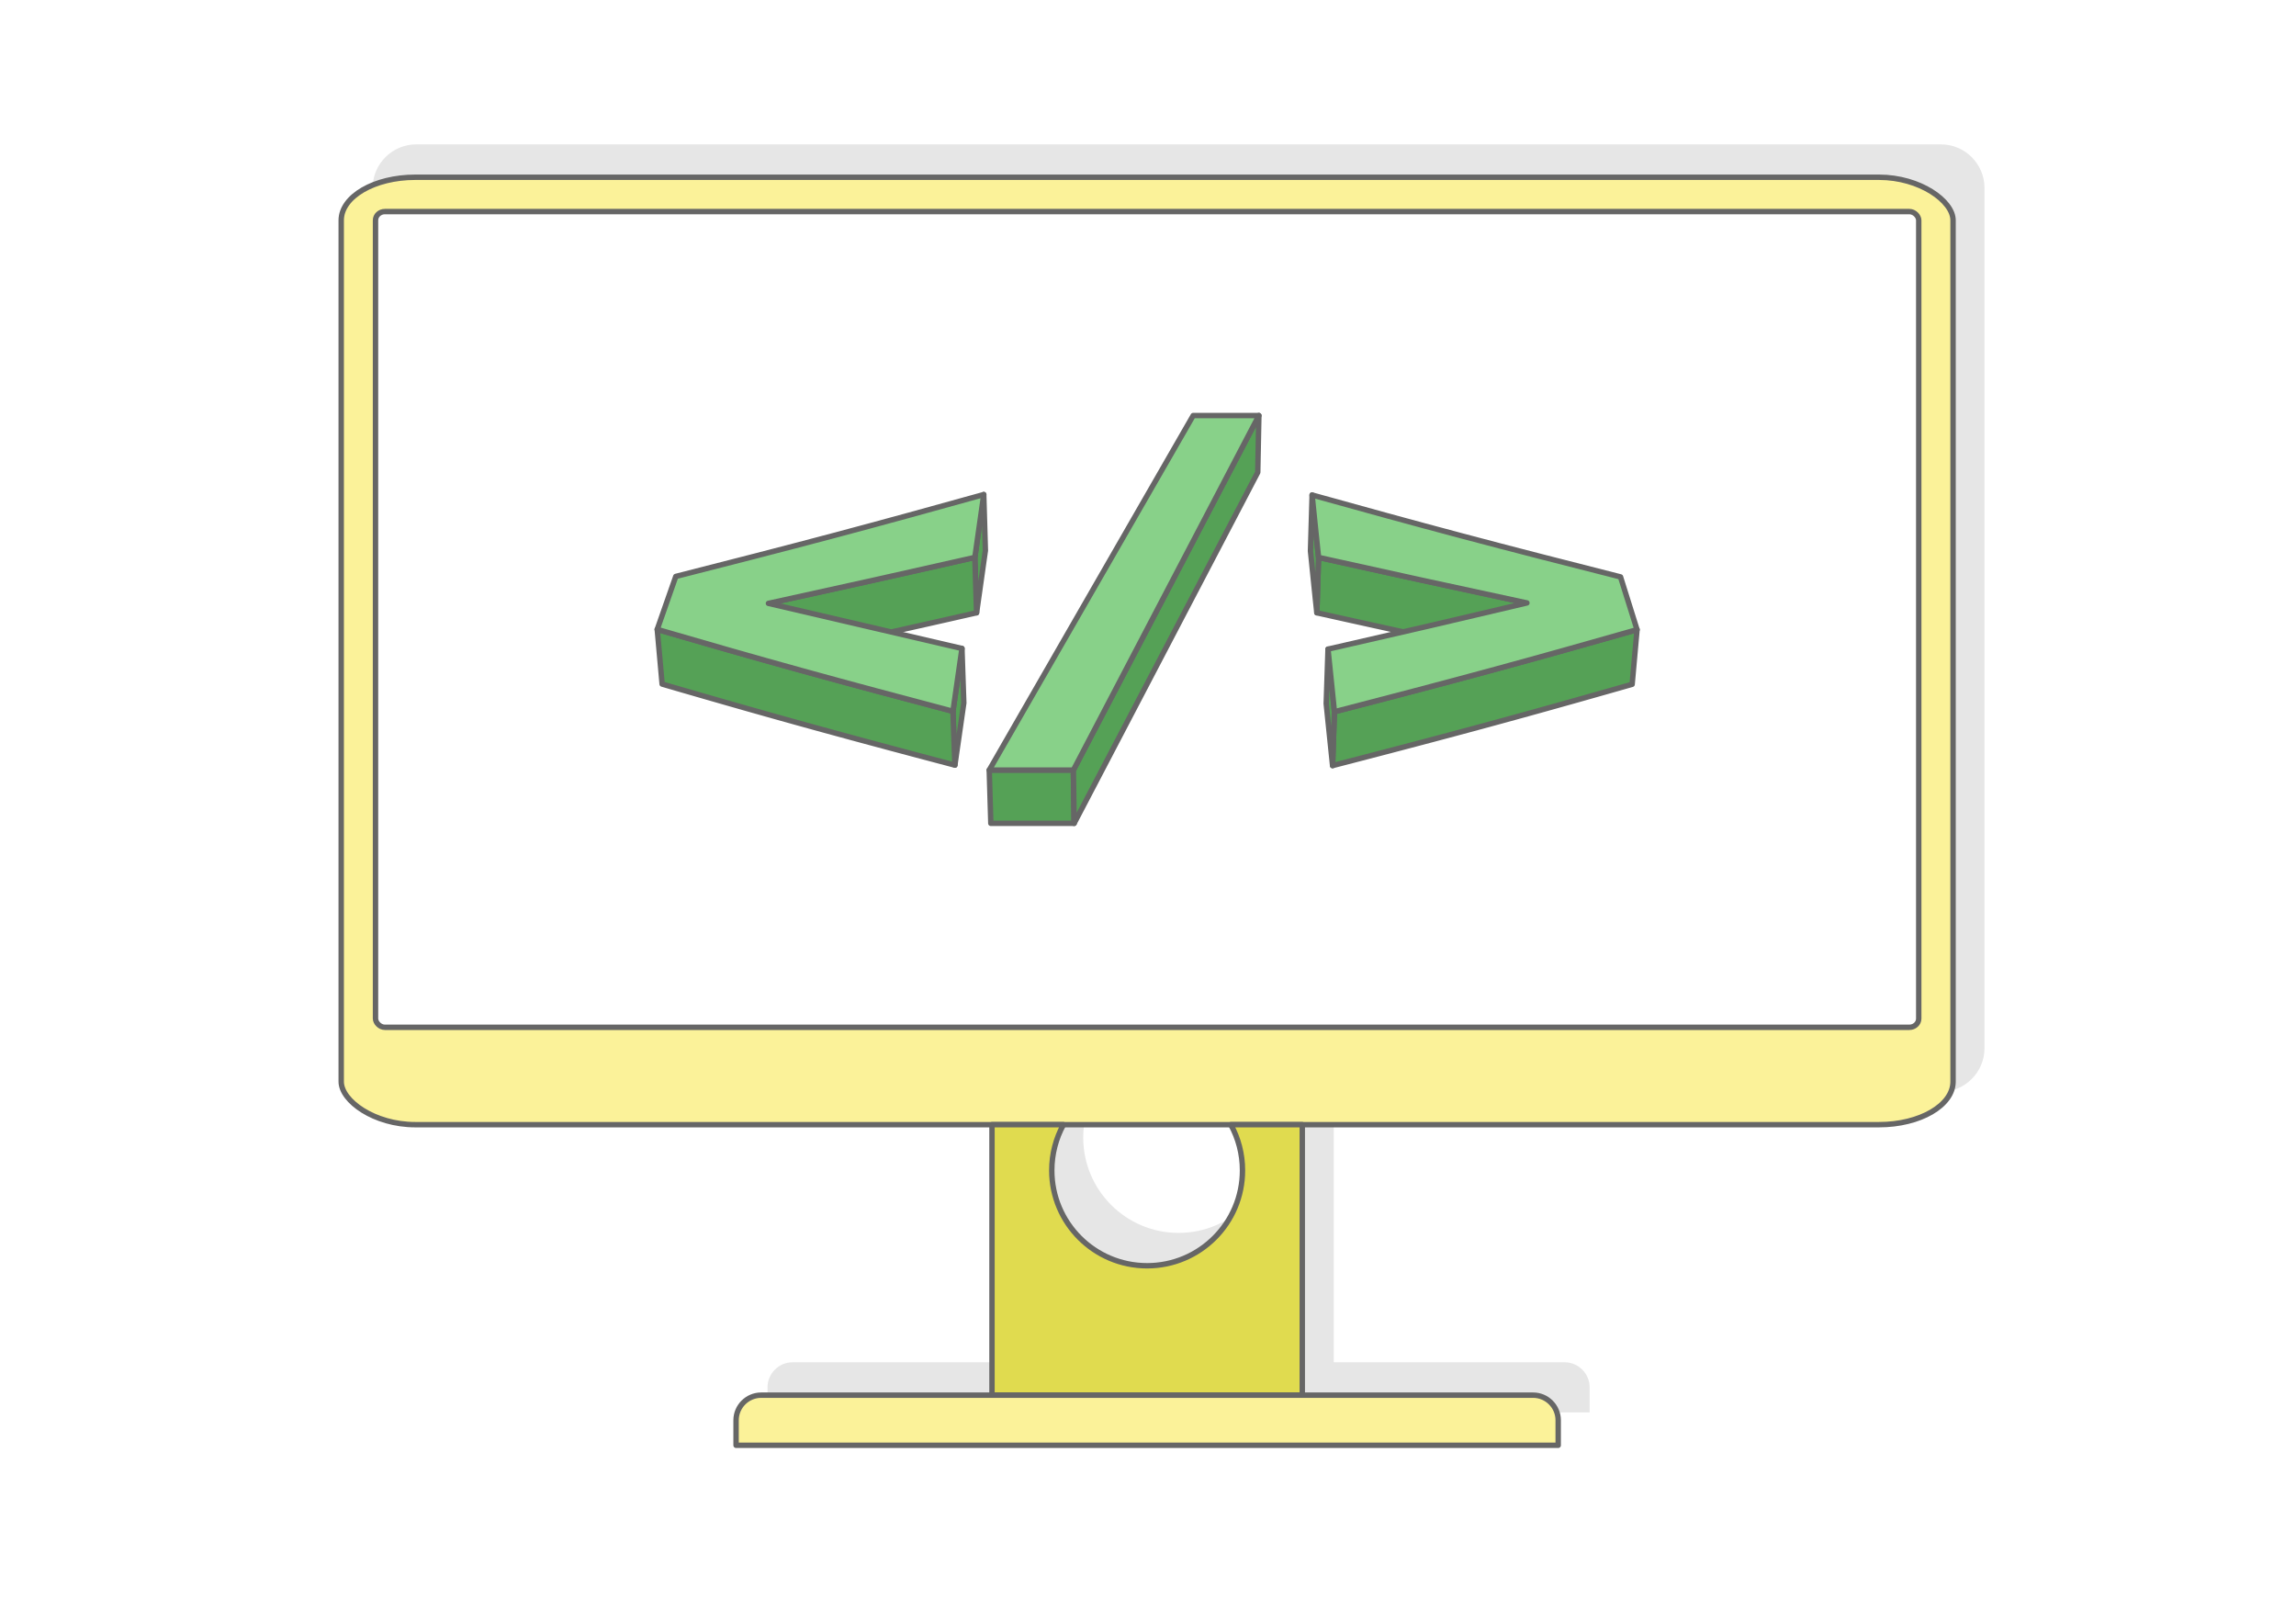
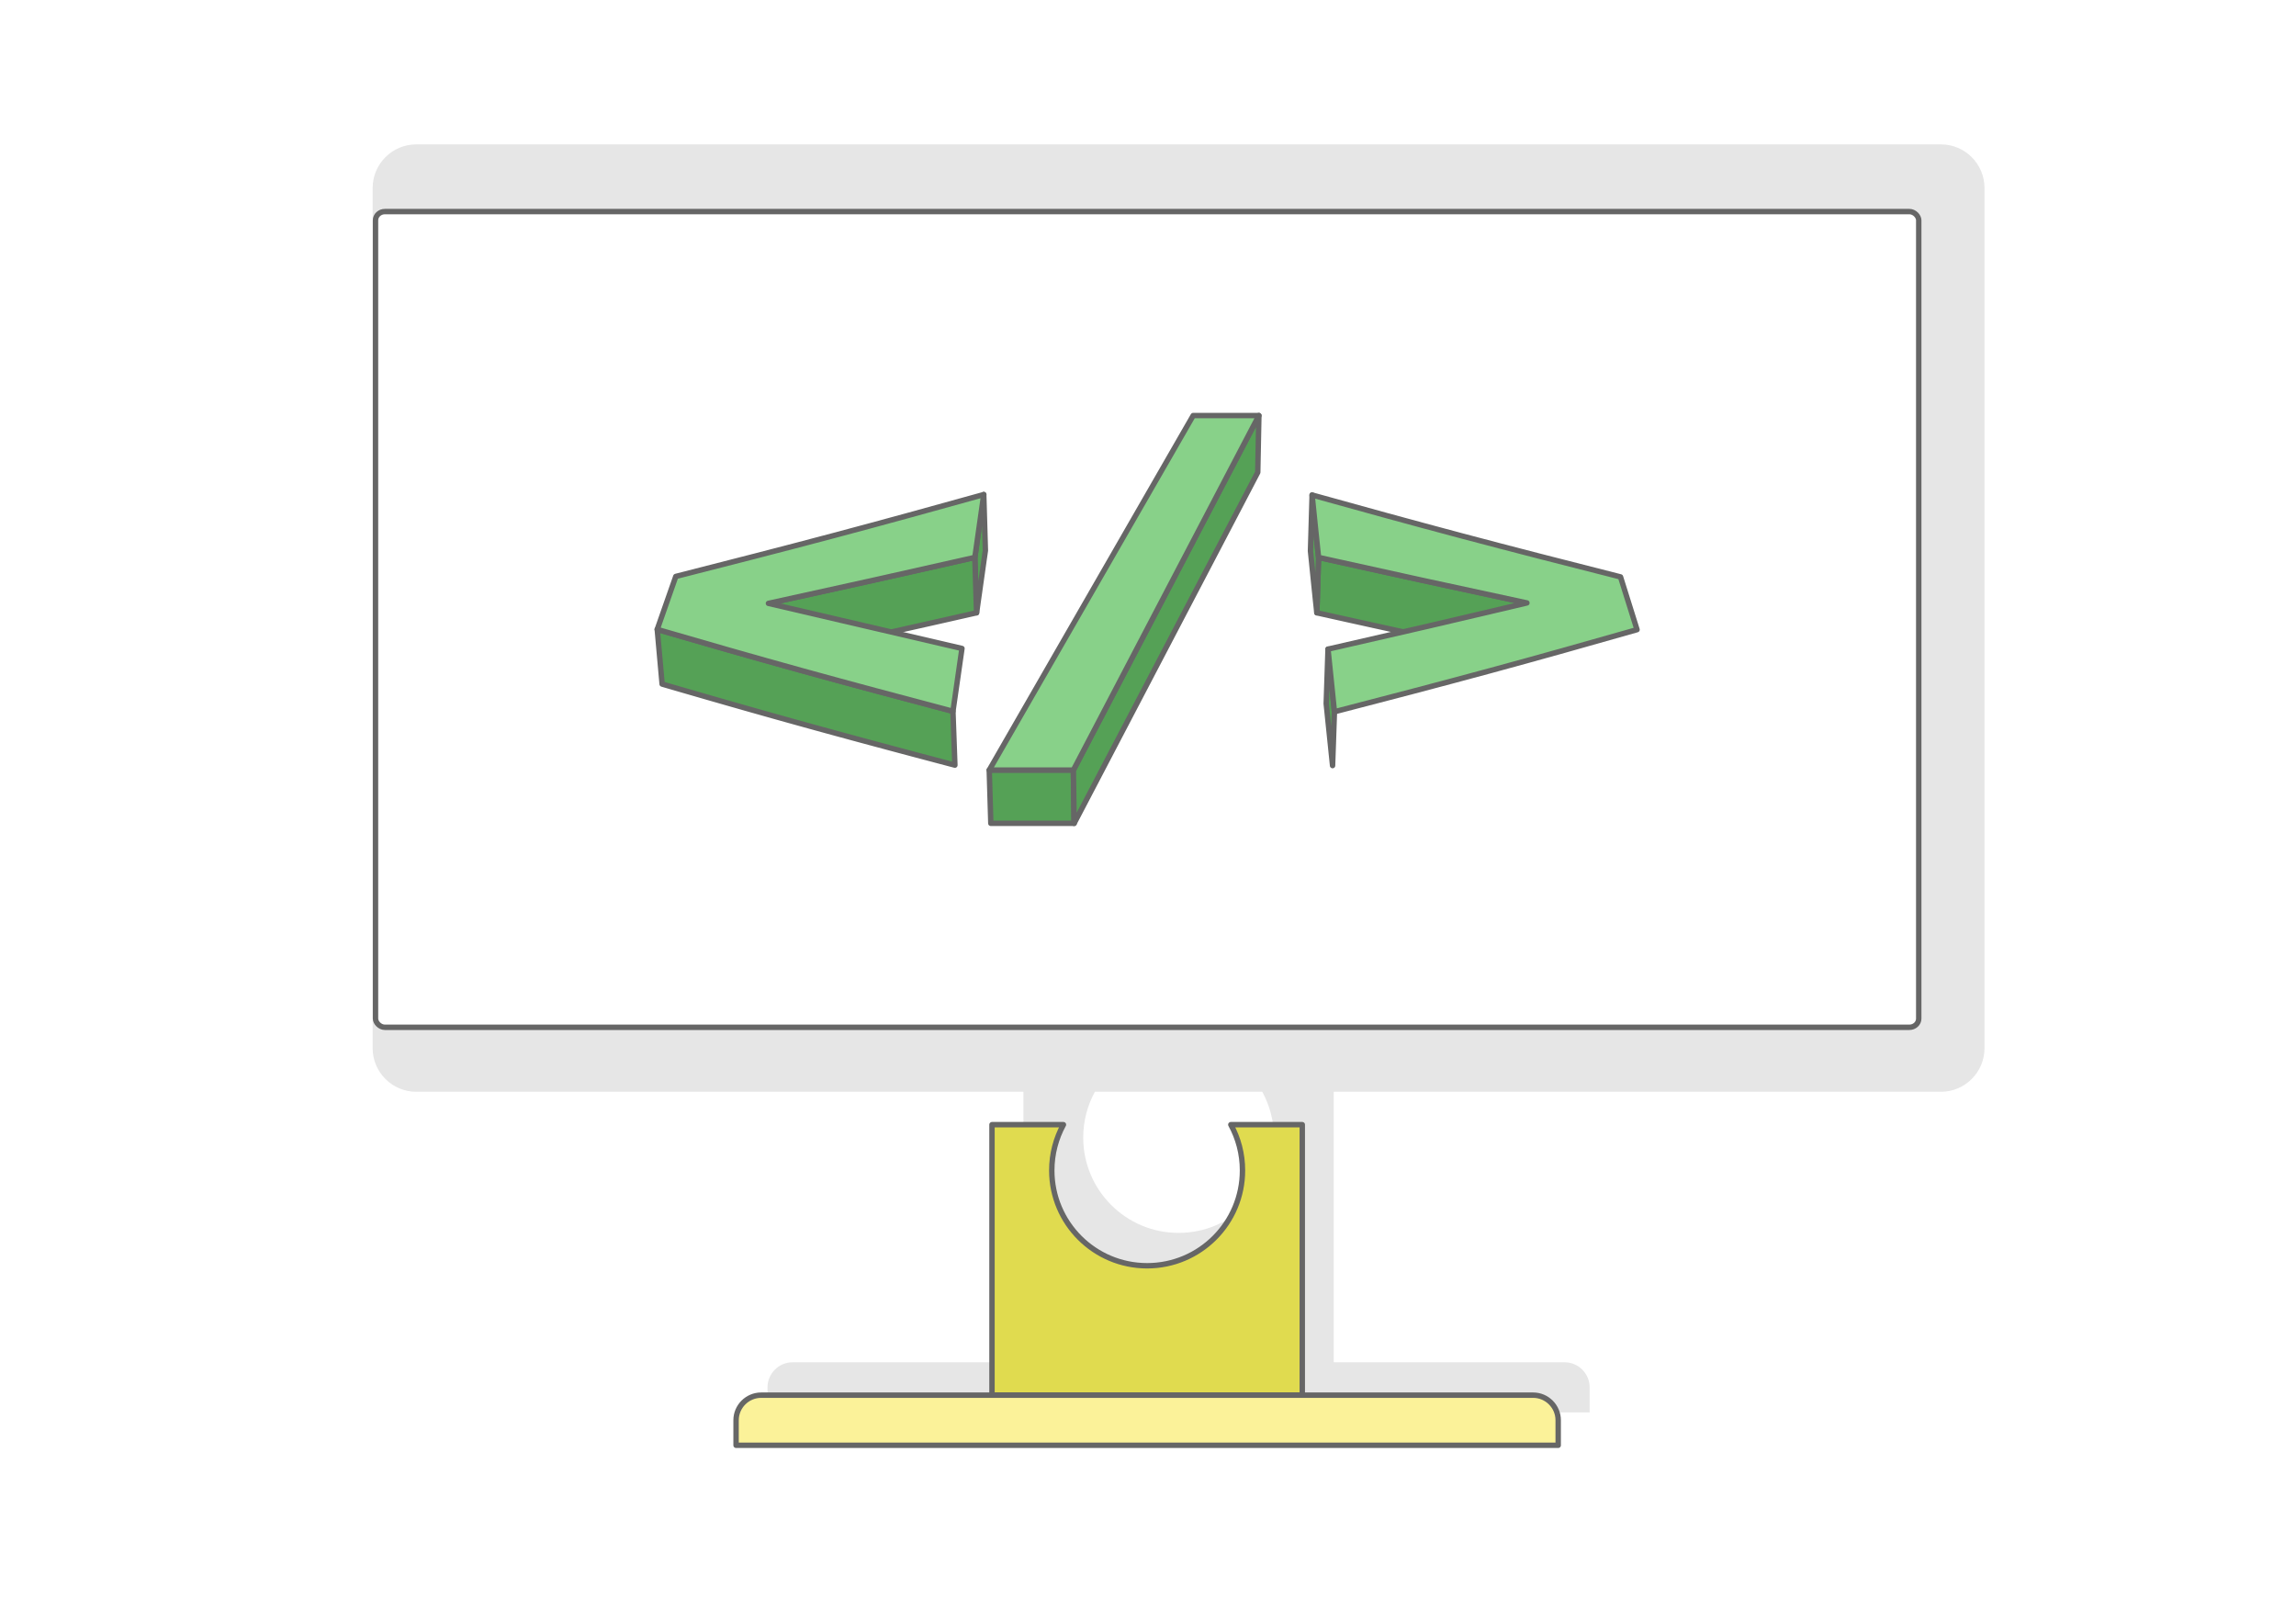
<svg xmlns="http://www.w3.org/2000/svg" xml:space="preserve" width="425px" height="300px" version="1.1" style="shape-rendering:geometricPrecision; text-rendering:geometricPrecision; image-rendering:optimizeQuality; fill-rule:evenodd; clip-rule:evenodd" viewBox="0 0 19848.9 14011">
  <defs>
    <style type="text/css">
   
    .str0 {stroke:#666666;stroke-width:46.7;stroke-linecap:round;stroke-linejoin:round;stroke-miterlimit:2.613}
    .str1 {stroke:#666666;stroke-width:46.7;stroke-linecap:round;stroke-linejoin:round;stroke-miterlimit:2.613}
    .fil3 {fill:#E0DB4F}
    .fil4 {fill:#55A156}
    .fil1 {fill:#E6E6E6}
    .fil2 {fill:#FBF299}
    .fil0 {fill:white}
    .fil5 {fill:#88D189;fill-rule:nonzero}
   
  </style>
  </defs>
  <g id="Layer_x0020_1">
    <g id="_2925471839696">
      <g>
        <g>
          <rect class="fil0" width="19848.9" height="14011" />
          <g>
            <path class="fil1" d="M16779.8 1248.2l-13181.9 0c-207,0 -376.3,169.3 -376.3,376.2l0 7437.7c0,206.9 169.3,376.2 376.3,376.2l5249.7 0 0 2338.4 -1995.8 0c-119.1,0 -216.6,97.5 -216.6,216.7l0 216.6 7107.3 0 0 -216.6c0,-119.2 -97.5,-216.7 -216.6,-216.7l-1995.8 0 0 -2338.4 5249.7 0c206.9,0 376.2,-169.3 376.2,-376.2l0 -7437.7c0,-206.9 -169.3,-376.2 -376.2,-376.2zm-7314.4 8190.1l1446.9 0c64.3,117.4 100.9,252.2 100.9,395.5 0,455.3 -369.1,824.4 -824.4,824.4 -455.2,0 -824.3,-369.1 -824.3,-824.4 0,-143.3 36.6,-278.1 100.9,-395.5z" />
-             <rect class="fil2 str0" x="2949.8" y="1532.4" width="13934.4" height="8190.2" rx="640.1" ry="372.1" />
            <rect class="fil0 str1" x="3246.3" y="1829" width="13341.2" height="7051.9" rx="81.1" ry="75.2" />
            <path class="fil3 str0" d="M8575.7 9722.6l617.8 0c-64.3,117.4 -100.9,252.2 -100.9,395.5 0,455.3 369.1,824.3 824.3,824.3 455.3,0 824.4,-369 824.4,-824.3 0,-143.3 -36.6,-278.1 -100.9,-395.5l617.8 0 0 2338.4 -2682.5 0 0 -2338.4z" />
            <path class="fil2 str0" d="M6580 12061l6674 0c119.1,0 216.6,97.5 216.6,216.6l0 216.7 -7107.3 0 0 -216.7c0,-119.1 97.5,-216.6 216.7,-216.6z" />
          </g>
        </g>
      </g>
      <g>
        <g>
-           <polygon class="fil4 str1" points="8316.2,5606 8332.2,6076.9 8327.4,6110.5 8322.6,6144.1 8317.7,6177.7 8312.9,6211.4 8308.1,6245 8303.3,6278.6 8298.4,6312.2 8293.6,6345.8 8288.8,6379.4 8284,6413 8279.1,6446.6 8274.3,6480.2 8269.5,6513.8 8264.7,6547.4 8259.9,6581 8255.1,6614.5 8238.3,6149.1 8243.1,6115.2 8248,6081.3 8252.9,6047.3 8257.7,6013.4 8262.6,5979.5 8267.5,5945.5 8272.3,5911.6 8277.2,5877.7 8282.1,5843.7 8287,5809.8 8291.8,5775.8 8296.7,5741.8 8301.6,5707.9 8306.4,5673.9 8311.3,5640 " />
          <polygon class="fil4 str1" points="8238.3,6149.1 8255.1,6614.5 8213.6,6603.6 8172.3,6592.6 8131,6581.7 8089.7,6570.8 8048.5,6559.8 8007.3,6548.9 7966.2,6538 7925.1,6527.1 7884.1,6516.2 7843.1,6505.2 7802.2,6494.3 7761.3,6483.4 7720.4,6472.5 7679.6,6461.6 7638.9,6450.6 7598.2,6439.7 7557.5,6428.8 7516.9,6417.9 7476.3,6406.9 7435.8,6396 7395.3,6385 7354.9,6374.1 7314.6,6363.1 7274.2,6352.1 7233.9,6341.2 7193.7,6330.2 7153.5,6319.2 7113.4,6308.2 7073.3,6297.2 7033.2,6286.2 6993.2,6275.1 6953.2,6264.1 6914.1,6253.2 6874.9,6242.4 6835.8,6231.5 6796.8,6220.6 6757.8,6209.7 6718.8,6198.8 6679.9,6187.9 6641,6176.9 6602.2,6166 6563.5,6155 6524.8,6144.1 6486.1,6133.2 6447.5,6122.2 6408.9,6111.2 6370.4,6100.2 6332,6089.3 6293.6,6078.3 6255.2,6067.3 6216.9,6056.3 6178.7,6045.3 6140.5,6034.4 6102.4,6023.4 6064.3,6012.4 6026.3,6001.4 5988.3,5990.4 5950.4,5979.4 5912.5,5968.5 5874.7,5957.5 5836.9,5946.5 5799.3,5935.6 5761.6,5924.6 5724,5913.6 5681.7,5441.1 5719.6,5452.2 5757.6,5463.3 5795.7,5474.3 5833.9,5485.4 5872,5496.5 5910.3,5507.6 5948.6,5518.7 5986.9,5529.8 6025.4,5540.9 6063.8,5552 6102.3,5563.1 6140.9,5574.1 6179.6,5585.2 6218.2,5596.3 6257,5607.4 6295.8,5618.5 6334.6,5629.6 6373.5,5640.7 6412.5,5651.8 6451.4,5662.8 6490.5,5673.9 6529.6,5685 6568.7,5696 6607.9,5707.1 6647.2,5718.1 6686.5,5729.1 6725.8,5740.2 6765.2,5751.2 6804.7,5762.2 6844.2,5773.2 6883.7,5784.1 6923.3,5795.1 6963.7,5806.3 7004.1,5817.4 7044.5,5828.5 7085,5839.7 7125.6,5850.8 7166.2,5861.9 7206.8,5873 7247.5,5884.1 7288.3,5895.1 7329.1,5906.2 7369.9,5917.3 7410.8,5928.3 7451.7,5939.4 7492.7,5950.4 7533.7,5961.5 7574.7,5972.5 7615.9,5983.5 7657,5994.6 7698.2,6005.6 7739.5,6016.6 7780.8,6027.6 7822.1,6038.7 7863.5,6049.7 7905,6060.7 7946.5,6071.8 7988,6082.8 8029.6,6093.8 8071.2,6104.9 8112.9,6115.9 8154.7,6127 8196.4,6138 " />
          <polygon class="fil4 str1" points="8504.6,4275.3 8518.7,4759.4 8513.9,4793.1 8509.1,4826.7 8504.3,4860.3 8499.5,4893.9 8494.8,4927.6 8490.1,4961.2 8485.3,4994.8 8480.6,5028.4 8475.8,5062 8471.1,5095.7 8466.4,5129.3 8461.6,5162.9 8456.8,5196.5 8452.1,5230.1 8447.3,5263.8 8442.4,5297.4 8427.5,4818.7 8432.4,4784.7 8437.3,4750.7 8442.1,4716.8 8446.9,4682.8 8451.7,4648.8 8456.5,4614.9 8461.3,4580.9 8466,4547 8470.8,4513 8475.6,4479 8480.4,4445.1 8485.2,4411.1 8490,4377.1 8494.9,4343.2 8499.7,4309.2 " />
          <polygon class="fil4 str1" points="8427.5,4818.7 8442.4,5297.4 8388.2,5309.7 8334,5322 8279.6,5334.3 8225.3,5346.7 8170.8,5359 8116.3,5371.3 8061.8,5383.6 8007.1,5395.9 7952.4,5408.2 7897.7,5420.5 7842.8,5432.8 7788,5445.1 7733,5457.4 7678,5469.7 7622.9,5482 7567.7,5494.3 7512.5,5506.6 7457.2,5518.9 7401.9,5531.2 7346.4,5543.4 7291,5555.7 7235.4,5568 7179.8,5580.3 7124.1,5592.6 7068.3,5604.9 7012.4,5617.2 6956.5,5629.5 6900.5,5641.8 6844.5,5654.1 6788.3,5666.4 6732.1,5678.6 6675.8,5690.9 6643.1,5216.1 6699.9,5203.7 6756.7,5191.3 6813.4,5178.9 6870,5166.5 6926.6,5154.1 6983.1,5141.7 7039.5,5129.3 7095.8,5116.9 7152.1,5104.4 7208.3,5092 7264.4,5079.6 7320.5,5067.2 7376.5,5054.8 7432.4,5042.4 7488.2,5029.9 7544,5017.5 7599.7,5005.1 7655.4,4992.7 7710.9,4980.3 7766.4,4967.8 7821.9,4955.4 7877.3,4943 7932.6,4930.6 7987.8,4918.1 8043,4905.7 8098.1,4893.3 8153.2,4880.8 8208.2,4868.4 8263.1,4856 8318,4843.5 8372.8,4831.1 " />
          <polygon class="fil4 str1" points="9279.4,6657.2 9285.8,7117.6 9263.3,7117.6 9240.7,7117.6 9218.1,7117.6 9195.6,7117.6 9173,7117.6 9150.5,7117.6 9128,7117.6 9105.5,7117.6 9082.9,7117.6 9060.4,7117.6 9037.9,7117.6 9015.4,7117.6 8992.9,7117.6 8970.4,7117.6 8947.8,7117.6 8925.3,7117.6 8902.9,7117.6 8880.3,7117.6 8857.9,7117.6 8835.4,7117.6 8812.9,7117.6 8790.4,7117.6 8767.9,7117.6 8745.4,7117.6 8722.9,7117.6 8700.4,7117.6 8678,7117.6 8655.5,7117.6 8633,7117.6 8610.5,7117.6 8588,7117.6 8565.6,7117.6 8551.9,6657.2 8574.6,6657.2 8597.3,6657.2 8620,6657.2 8642.7,6657.2 8665.4,6657.2 8688.1,6657.2 8710.9,6657.2 8733.6,6657.2 8756.3,6657.2 8779,6657.2 8801.7,6657.2 8824.4,6657.2 8847.1,6657.2 8869.9,6657.2 8892.6,6657.2 8915.3,6657.2 8938.1,6657.2 8960.8,6657.2 8983.5,6657.2 9006.3,6657.2 9029,6657.2 9051.7,6657.2 9074.5,6657.2 9097.3,6657.2 9120,6657.2 9142.8,6657.2 9165.5,6657.2 9188.3,6657.2 9211.1,6657.2 9233.9,6657.2 9256.6,6657.2 " />
          <polygon class="fil4 str1" points="10883,3592.4 10873.3,4083.4 9285.8,7117.6 9279.4,6657.2 " />
          <polygon class="fil4 str1" points="13200.1,5212.2 13167.3,5687 13110.5,5674.8 13053.7,5662.6 12997,5650.5 12940.4,5638.3 12883.9,5626.1 12827.4,5613.9 12771,5601.8 12714.7,5589.6 12658.4,5577.4 12602.2,5565.2 12546,5553.1 12489.9,5540.9 12434,5528.7 12378,5516.5 12322.2,5504.4 12266.4,5492.2 12210.7,5480 12155.1,5467.8 12099.5,5455.7 12044,5443.5 11988.6,5431.3 11933.3,5419.1 11878,5407 11822.8,5394.8 11767.7,5382.6 11712.7,5370.4 11657.7,5358.3 11602.8,5346.1 11548,5333.9 11493.3,5321.7 11438.7,5309.6 11384.1,5297.4 11398.9,4818.7 11454,4831 11509.2,4843.2 11564.5,4855.5 11619.8,4867.8 11675.3,4880.1 11730.8,4892.4 11786.4,4904.7 11842,4917 11897.8,4929.3 11953.6,4941.6 12009.5,4953.9 12065.5,4966.2 12121.5,4978.5 12177.7,4990.8 12233.8,5003.1 12290.1,5015.4 12346.5,5027.7 12402.9,5040 12459.4,5052.3 12515.9,5064.6 12572.6,5076.9 12629.3,5089.2 12686.1,5101.5 12742.9,5113.8 12799.8,5126.1 12856.8,5138.4 12913.9,5150.7 12971,5163 13028.1,5175.3 13085.4,5187.6 13142.7,5199.9 " />
          <polygon class="fil4 str1" points="11398.9,4818.7 11384.1,5297.4 11380.5,5264.1 11377,5230.7 11373.4,5197.3 11369.9,5164 11366.5,5130.6 11363,5097.2 11359.6,5063.9 11356.2,5030.5 11352.8,4997.1 11349.4,4963.7 11346,4930.4 11342.6,4897 11339.3,4863.6 11335.8,4830.2 11332.4,4796.8 11329,4763.4 11343.2,4279.3 11346.7,4313 11350.2,4346.7 11353.6,4380.4 11357,4414.2 11360.5,4447.9 11363.9,4481.6 11367.3,4515.3 11370.7,4549.1 11374.2,4582.8 11377.6,4616.5 11381.1,4650.2 11384.6,4683.9 11388.1,4717.6 11391.7,4751.3 11395.3,4785 " />
-           <polygon class="fil4 str1" points="14152.2,5443.3 14109.9,5915.8 14071.4,5926.7 14032.8,5937.7 13994.2,5948.7 13955.5,5959.7 13916.8,5970.7 13878,5981.7 13839.2,5992.7 13800.4,6003.7 13761.4,6014.7 13722.5,6025.7 13683.5,6036.8 13644.4,6047.8 13605.3,6058.8 13566.1,6069.8 13526.9,6080.8 13487.7,6091.8 13448.4,6102.8 13409,6113.8 13369.6,6124.8 13330.1,6135.8 13290.6,6146.8 13251,6157.7 13211.3,6168.7 13171.7,6179.7 13131.9,6190.6 13092.1,6201.6 13052.3,6212.5 13012.4,6223.5 12972.4,6234.4 12932.4,6245.3 12892.3,6256.2 12852.2,6267.1 12811.4,6278.2 12770.5,6289.2 12729.6,6300.3 12688.5,6311.3 12647.5,6322.3 12606.4,6333.3 12565.3,6344.4 12524.1,6355.4 12482.9,6366.3 12441.6,6377.3 12400.2,6388.3 12358.9,6399.3 12317.4,6410.2 12275.9,6421.2 12234.4,6432.2 12192.8,6443.1 12151.1,6454.1 12109.4,6465.1 12067.7,6476 12025.9,6487 11984,6497.9 11942.1,6508.9 11900.1,6519.8 11858.1,6530.8 11816,6541.7 11773.9,6552.7 11731.7,6563.6 11689.5,6574.6 11647.2,6585.6 11604.9,6596.5 11562.5,6607.5 11520.1,6618.5 11536.2,6153.1 11579.1,6142 11621.9,6130.9 11664.7,6119.8 11707.4,6108.8 11750,6097.7 11792.6,6086.6 11835.2,6075.6 11877.7,6064.5 11920.1,6053.4 11962.5,6042.4 12004.9,6031.3 12047.1,6020.2 12089.4,6009.2 12131.6,5998.1 12173.7,5987 12215.7,5976 12257.8,5964.9 12299.7,5953.8 12341.7,5942.7 12383.5,5931.7 12425.3,5920.6 12467.1,5909.5 12508.8,5898.4 12550.5,5887.3 12592.1,5876.2 12633.6,5865.1 12675.1,5853.9 12716.5,5842.8 12758,5831.7 12799.3,5820.5 12840.6,5809.3 12881.8,5798.2 12922.3,5787.2 12962.8,5776.1 13003.3,5765.1 13043.6,5754.1 13083.9,5743 13124.2,5732 13164.4,5720.9 13204.5,5709.8 13244.6,5698.8 13284.6,5687.7 13324.6,5676.6 13364.6,5665.5 13404.4,5654.4 13444.2,5643.3 13484,5632.2 13523.7,5621.1 13563.4,5610 13603,5598.8 13642.5,5587.7 13682.1,5576.6 13721.5,5565.5 13760.9,5554.4 13800.3,5543.2 13839.6,5532.1 13878.8,5521 13918,5509.9 13957.2,5498.8 13996.3,5487.6 14035.3,5476.5 14074.3,5465.4 14113.3,5454.3 " />
          <polygon class="fil4 str1" points="11536.2,6153.1 11520.1,6618.5 11516.6,6585 11513.2,6551.5 11509.7,6518.1 11506.3,6484.6 11502.9,6451.1 11499.4,6417.7 11496,6384.2 11492.5,6350.7 11489.1,6317.2 11485.6,6283.7 11482.2,6250.2 11478.7,6216.7 11475.3,6183.2 11471.9,6149.7 11468.4,6116.1 11465,6082.6 11480.6,5611.8 11484.1,5645.7 11487.5,5679.5 11491,5713.4 11494.5,5747.2 11498,5781.1 11501.5,5814.9 11504.9,5848.7 11508.4,5882.6 11511.9,5916.4 11515.4,5950.2 11518.9,5984 11522.3,6017.9 11525.8,6051.7 11529.3,6085.5 11532.8,6119.3 " />
        </g>
-         <path class="fil5 str1" d="M6643.1 5216.1l1673.1 389.9c-26,181.1 -52,362.3 -77.9,543.1 -446.4,-118 -884.7,-234.9 -1315,-354 -422.5,-116.9 -837,-236 -1241.6,-354 52.9,-152.6 106.7,-305.2 160.5,-457.9 464,-118 919.9,-234.9 1367.8,-354 440.2,-116.9 871.4,-236 1294.6,-353.9 -26,181.1 -51.1,362.2 -77.1,543.4 -583.7,132.7 -1177.5,265.1 -1784.4,397.4zm2636.3 1441.1c-243.1,0 -485.3,0 -727.5,0l1763.1 -3064.8c189.4,0 378.6,0 568,0l-1603.6 3064.8zm3920.7 -1445c-612.4,-131.2 -1213.8,-262.4 -1801.2,-393.5 -19.5,-179.7 -37.1,-359.6 -55.7,-539.4 423.2,117.9 855.4,237 1295.5,353.9 447.9,119 904.8,236 1370.6,354 47.3,152 95.6,304.1 142.9,456.1 -414.8,118.3 -837.7,237.5 -1270.4,354.9 -439.6,119.2 -888,236.6 -1345.6,354.9 -18.5,-180.2 -37.1,-360.8 -55.6,-541.3 585.5,-133 1158.1,-266.3 1719.5,-399.6z" />
+         <path class="fil5 str1" d="M6643.1 5216.1l1673.1 389.9c-26,181.1 -52,362.3 -77.9,543.1 -446.4,-118 -884.7,-234.9 -1315,-354 -422.5,-116.9 -837,-236 -1241.6,-354 52.9,-152.6 106.7,-305.2 160.5,-457.9 464,-118 919.9,-234.9 1367.8,-354 440.2,-116.9 871.4,-236 1294.6,-353.9 -26,181.1 -51.1,362.2 -77.1,543.4 -583.7,132.7 -1177.5,265.1 -1784.4,397.4zm2636.3 1441.1c-243.1,0 -485.3,0 -727.5,0l1763.1 -3064.8c189.4,0 378.6,0 568,0zm3920.7 -1445c-612.4,-131.2 -1213.8,-262.4 -1801.2,-393.5 -19.5,-179.7 -37.1,-359.6 -55.7,-539.4 423.2,117.9 855.4,237 1295.5,353.9 447.9,119 904.8,236 1370.6,354 47.3,152 95.6,304.1 142.9,456.1 -414.8,118.3 -837.7,237.5 -1270.4,354.9 -439.6,119.2 -888,236.6 -1345.6,354.9 -18.5,-180.2 -37.1,-360.8 -55.6,-541.3 585.5,-133 1158.1,-266.3 1719.5,-399.6z" />
      </g>
    </g>
  </g>
</svg>